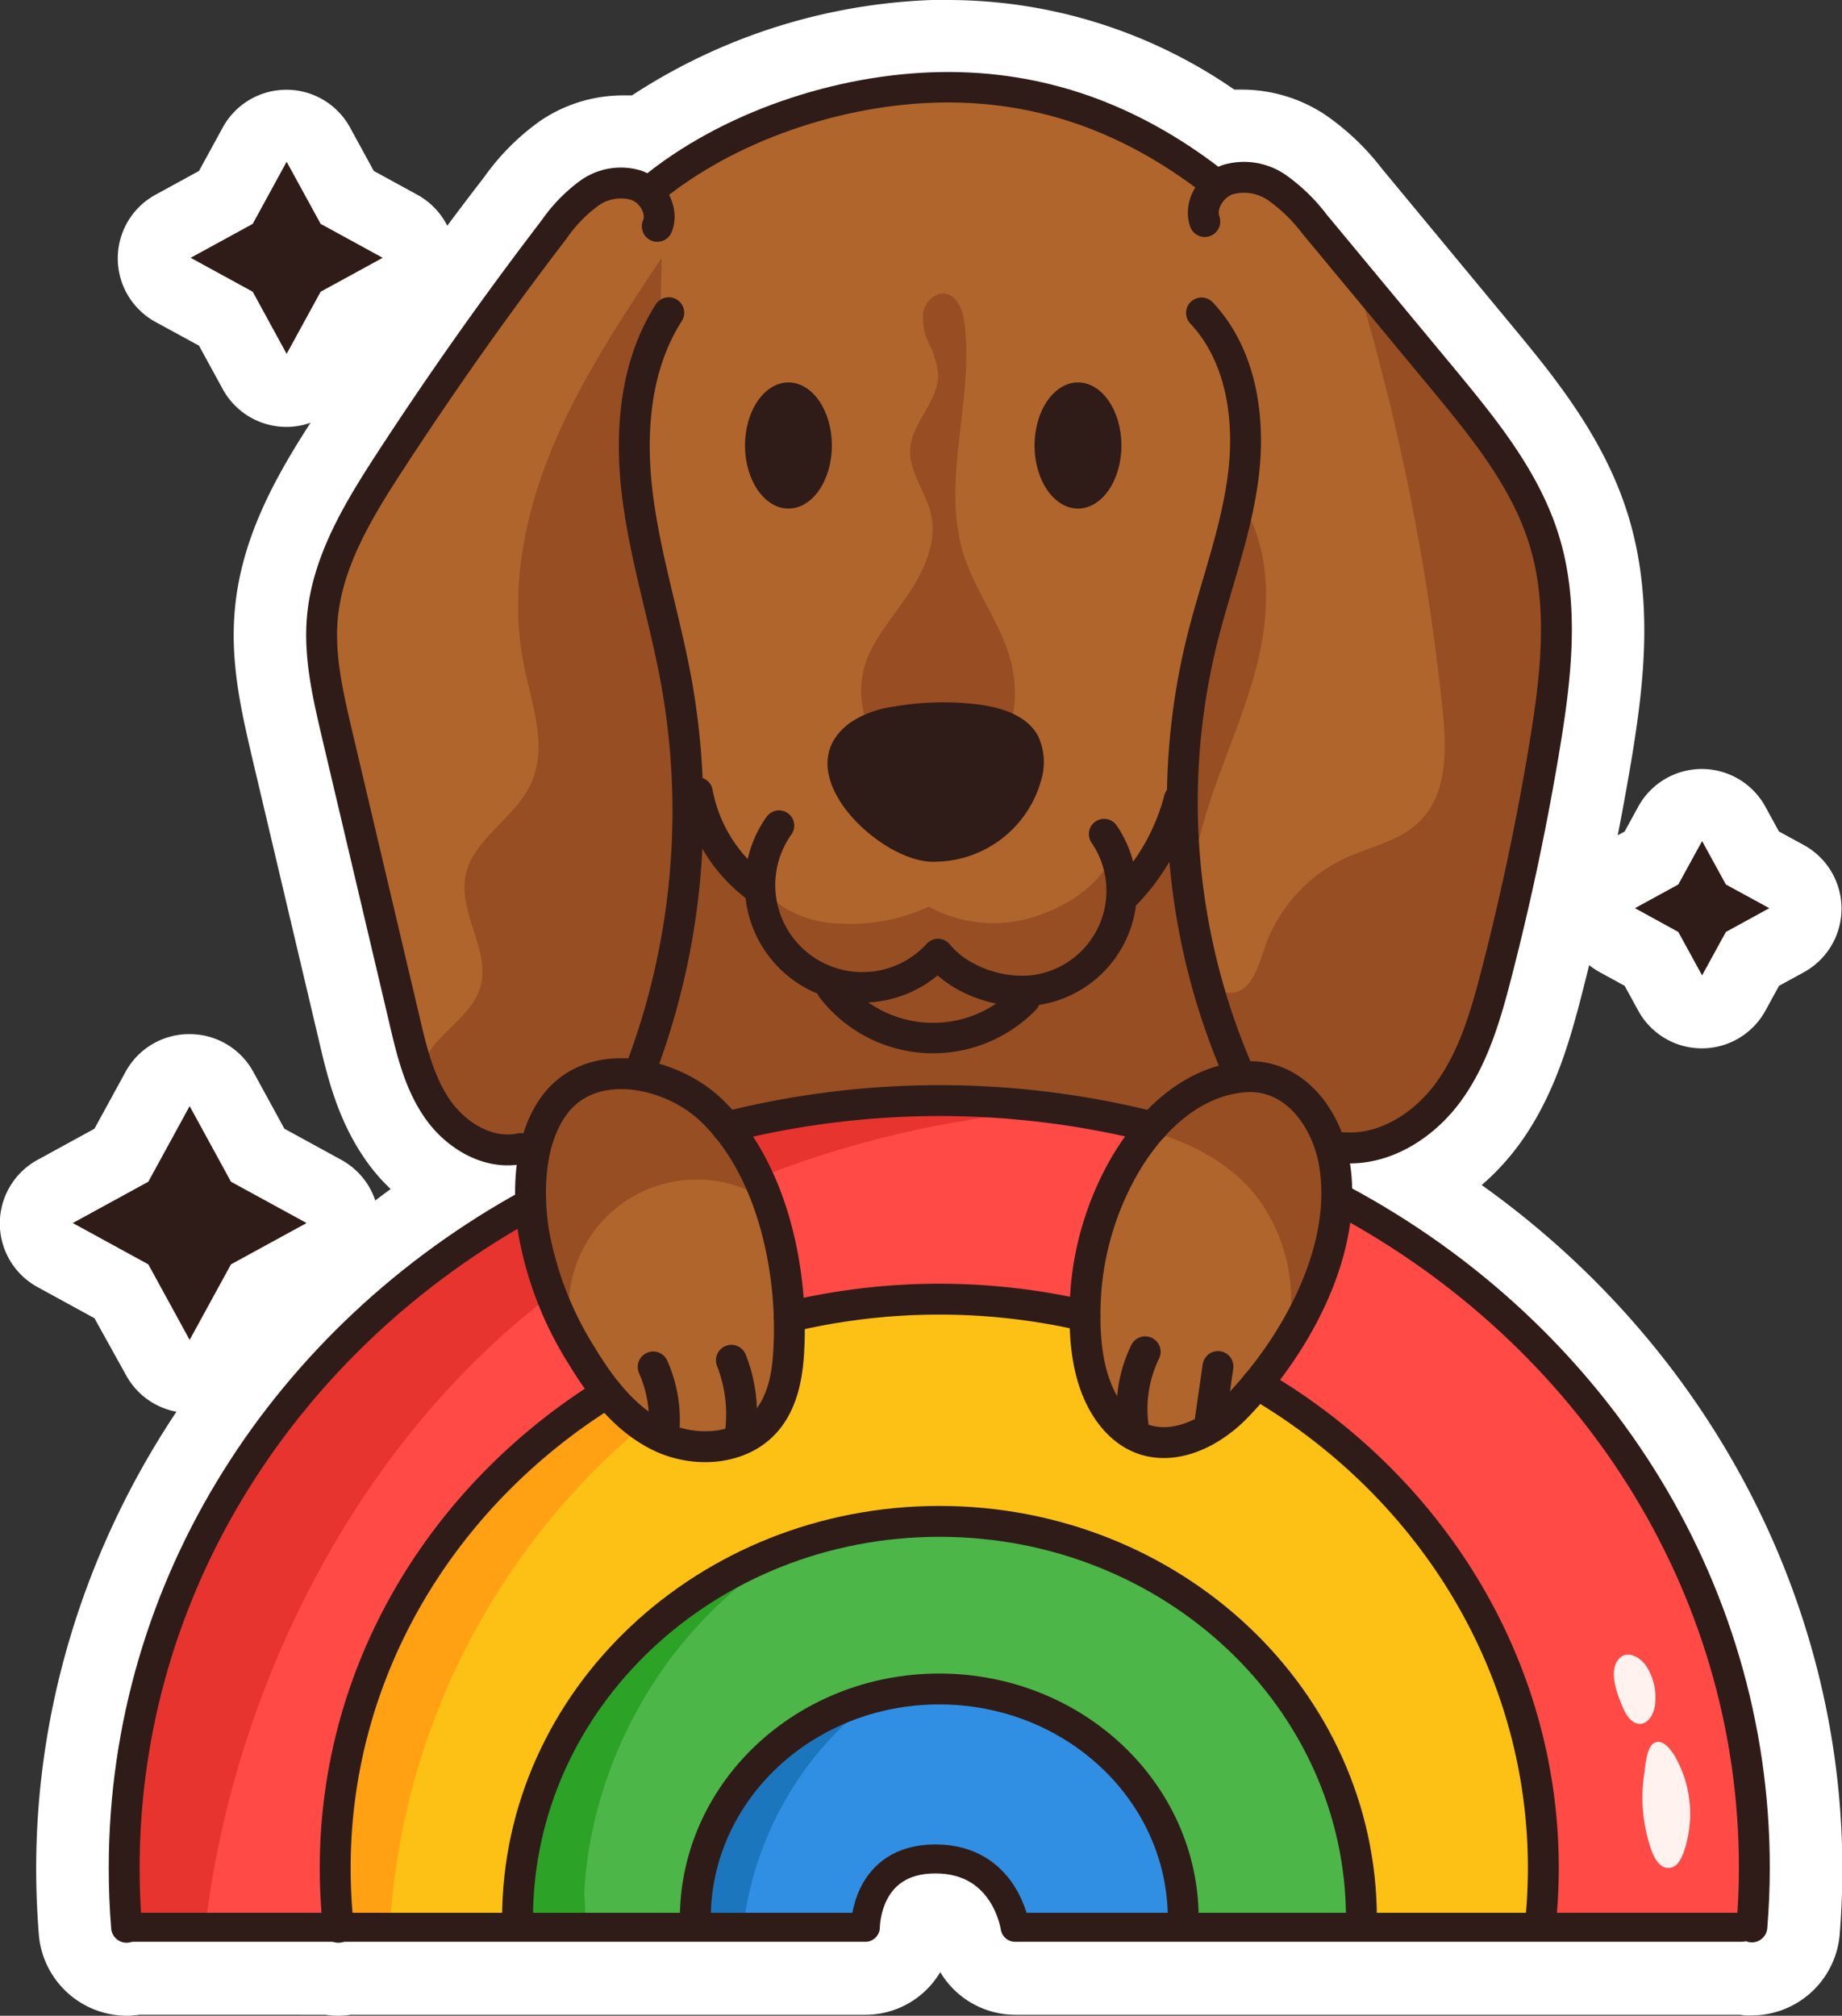
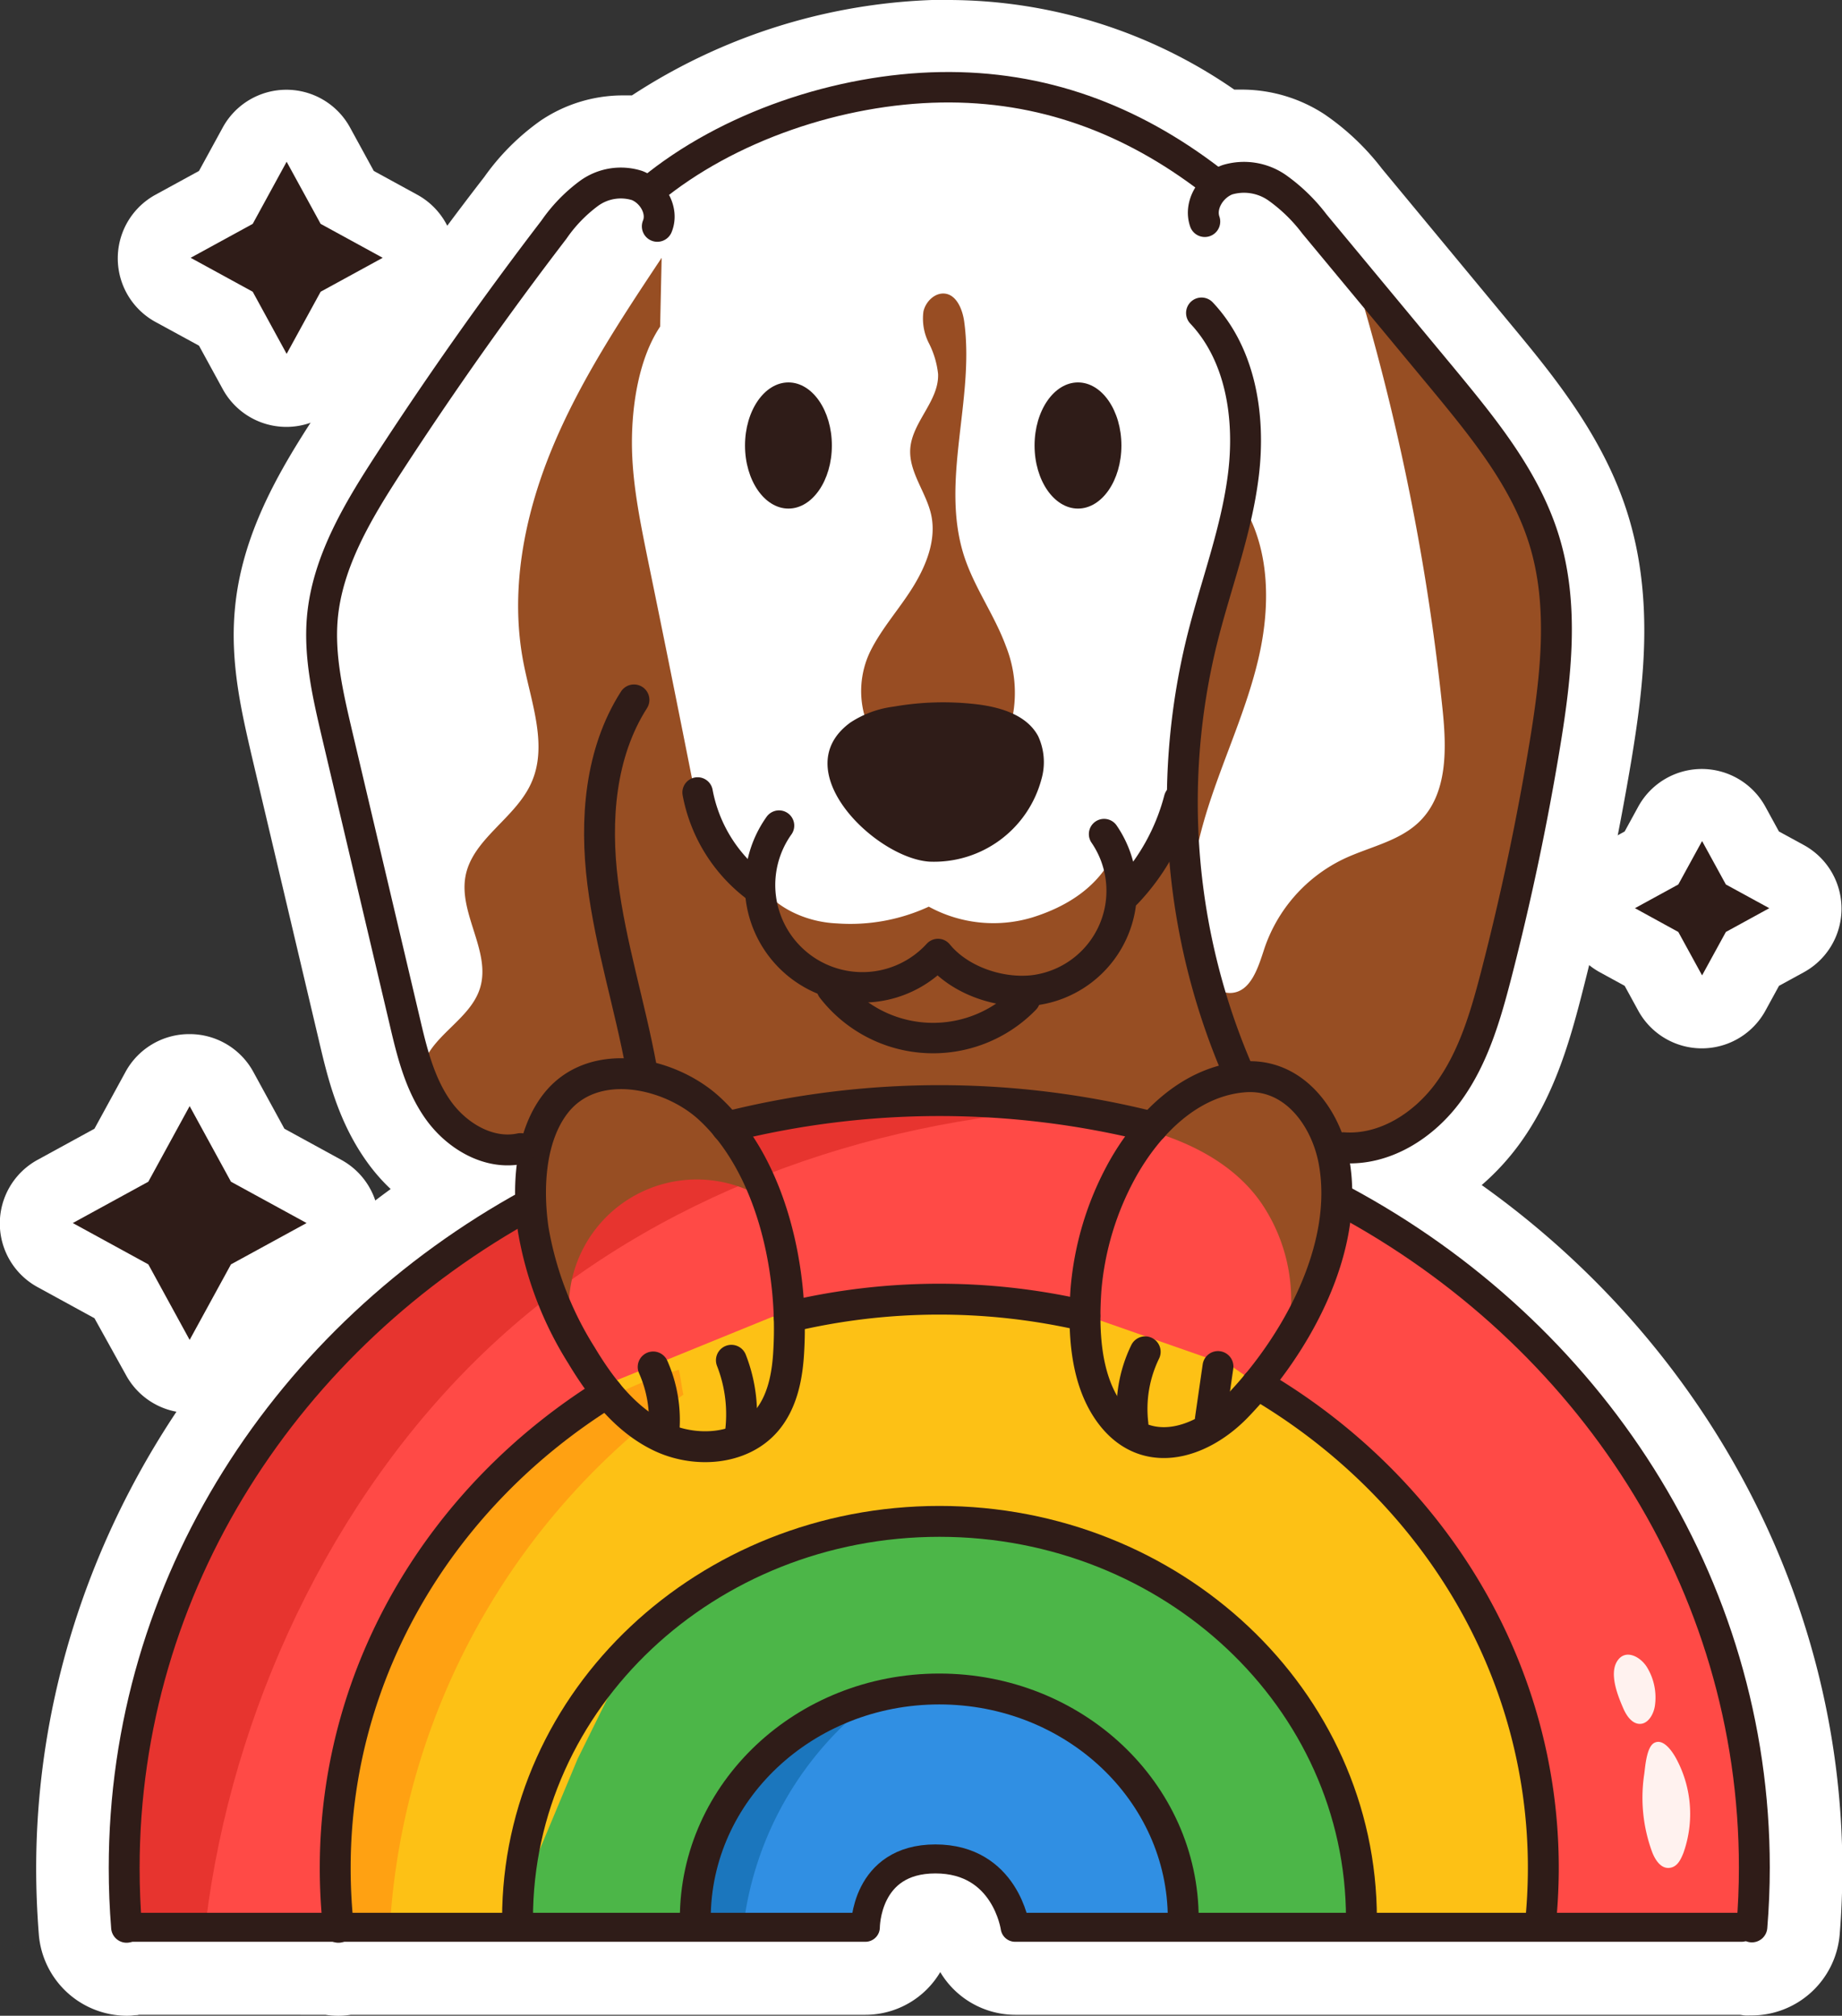
<svg xmlns="http://www.w3.org/2000/svg" viewBox="0 0 254.09 278.04">
  <rect x="0" y="0" width="254.09" height="278.04" fill="#333333" stroke="none" />
  <defs>
    <style>.cls-1{fill:#fff;}.cls-2{fill:#2f1c18;}.cls-3{fill:#ff4a46;}.cls-4{fill:#fdc115;}.cls-5{fill:#ffa112;}.cls-6{fill:#4cb648;}.cls-7{fill:#308fe3;}.cls-8{fill:#e7342f;}.cls-9{fill:#b0652c;}.cls-10{fill:#984d23;}.cls-11{fill:#974e23;}.cls-12{fill:#fff2ef;}.cls-13{fill:#1b76bd;}.cls-14{fill:#2ca227;}.cls-15,.cls-16,.cls-17{fill:none;stroke:#2f1c18;stroke-linecap:round;stroke-linejoin:round;}.cls-15{stroke-width:4px;}.cls-16{stroke-width:4.26px;}.cls-17{stroke-width:4.2px;}</style>
  </defs>
  <g id="Layer_7">
    <path d="M42.73,198.43a5,5,0,0,1-4.38-2.6l-5-9.14-9.14-5a5,5,0,0,1,0-8.78l9.14-5,5-9.14a5,5,0,0,1,8.77,0l5,9.14,9.14,5a5,5,0,0,1,0,8.78l-9.14,5-5,9.14A5,5,0,0,1,42.73,198.43Z" class="cls-1" transform="translate(-16.61 -8.54)" />
    <path d="M42.73,161.18l5.71,10.42,10.42,5.7L48.44,183l-5.71,10.43L37,183l-10.42-5.7L37,171.6l5.7-10.42m0-10a10,10,0,0,0-8.77,5.2l-4.29,7.85-7.86,4.3a10,10,0,0,0,0,17.54l7.86,4.3L34,198.23a10,10,0,0,0,17.55,0l4.29-7.86,7.86-4.3a10,10,0,0,0,0-17.54l-7.86-4.3-4.29-7.85a10,10,0,0,0-8.78-5.2Z" class="cls-1" transform="translate(-16.61 -8.54)" />
    <path d="M56.12,62.41a5,5,0,0,1-4.39-2.6l-4-7.28-7.28-4a5,5,0,0,1,0-8.77l7.28-4,4-7.28a5,5,0,0,1,8.77,0l4,7.28,7.28,4a5,5,0,0,1,0,8.77l-7.28,4-4,7.28A5,5,0,0,1,56.12,62.41Z" class="cls-1" transform="translate(-16.61 -8.54)" />
    <path d="M56.12,30.92l4.68,8.56,8.56,4.68L60.8,48.85l-4.68,8.56-4.69-8.56-8.56-4.69,8.56-4.68,4.69-8.56m0-10a10,10,0,0,0-8.78,5.2l-3.28,6-6,3.28a10,10,0,0,0,0,17.55l6,3.27,3.28,6a10,10,0,0,0,17.55,0l3.28-6,6-3.27a10,10,0,0,0,0-17.55l-6-3.28-3.28-6a10,10,0,0,0-8.77-5.2Z" class="cls-1" transform="translate(-16.61 -8.54)" />
    <path d="M251.36,148.14a5,5,0,0,1-4.38-2.6l-2.58-4.71-4.7-2.57a5,5,0,0,1,0-8.77l4.7-2.58,2.58-4.7a5,5,0,0,1,8.77,0l2.57,4.7,4.71,2.58a5,5,0,0,1,0,8.77l-4.71,2.57-2.57,4.71a5,5,0,0,1-4.39,2.6Z" class="cls-1" transform="translate(-16.61 -8.54)" />
    <path d="M251.36,124.61l3.28,6,6,3.27-6,3.28-3.28,6-3.27-6-6-3.28,6-3.27,3.27-6m0-10a10,10,0,0,0-8.77,5.2l-1.87,3.42-3.42,1.87a10,10,0,0,0,0,17.55l3.42,1.87,1.87,3.42a10,10,0,0,0,17.55,0l1.87-3.42,3.42-1.87a10,10,0,0,0,0-17.55L262,123.23l-1.87-3.42a10,10,0,0,0-8.78-5.2Z" class="cls-1" transform="translate(-16.61 -8.54)" />
    <path d="M258.24,281.58l-.59,0c-.26,0-.52-.06-.77-.11H156.6a7,7,0,0,1-6.93-6,3.71,3.71,0,0,0-4-3.39c-1,0-2.61,0-2.66,2.49a7,7,0,0,1-7,6.94H64.61l-.57.09a7.15,7.15,0,0,1-.78,0,6.89,6.89,0,0,1-1.36-.13H35.37a6.59,6.59,0,0,1-.76.1,5.35,5.35,0,0,1-.58,0,7.17,7.17,0,0,1-7.1-6.56c-.24-2.89-.36-5.84-.36-8.75,0-37.46,20-72.75,52.67-93.66a21.42,21.42,0,0,1-8-6.75c-3.41-4.79-4.72-10.35-5.78-14.82L56.11,111.4c-1.29-5.48-2.75-11.68-2.16-18.26.83-9.29,5.52-17.17,10.26-24.46,7.25-11.15,15-22.16,23.11-32.71a28,28,0,0,1,6.54-6.62,15.29,15.29,0,0,1,8.48-2.66A13.56,13.56,0,0,1,105,27a75.31,75.31,0,0,1,41.25-13.4h1.18c13.61,0,26.45,4.23,38.21,12.58A13,13,0,0,1,188,25.9a15.88,15.88,0,0,1,8.55,2.6,29.77,29.77,0,0,1,6.8,6.5l17.72,21.36c5.72,6.9,12.21,14.72,15.27,24.59,3.31,10.72,1.92,21.82.35,31.38-1.79,10.91-4.11,21.86-6.88,32.56-1.6,6.18-3.51,12.68-7.59,18.35a27,27,0,0,1-10.28,8.7c33.32,20.82,53.72,56.32,53.72,94.33,0,2.91-.12,5.86-.35,8.76A7.17,7.17,0,0,1,258.24,281.58Z" class="cls-1" transform="translate(-16.61 -8.54)" />
    <path d="M147.4,18.54c13.3,0,25.82,4.39,37.25,13.08l.46-.2A8.22,8.22,0,0,1,188,30.9a11,11,0,0,1,5.86,1.81,25.39,25.39,0,0,1,5.64,5.48l17.72,21.36c5.43,6.54,11.58,14,14.34,22.88,3,9.68,1.67,20.09.19,29.09-1.76,10.76-4,21.57-6.78,32.12-1.48,5.71-3.23,11.71-6.81,16.68-3.94,5.46-9.77,8.75-15.44,8.76a24.84,24.84,0,0,1,.3,3.45c35.56,19.23,57.64,55.11,57.64,93.74,0,2.78-.11,5.59-.34,8.35a2.13,2.13,0,0,1-2.12,2h-.17a2,2,0,0,1-.74-.2,1.84,1.84,0,0,1-.53.08H156.6a2,2,0,0,1-2-1.73c-.12-.78-1.36-7.7-9-7.7-7.37,0-7.65,6.68-7.66,7.44a2,2,0,0,1-2,2H64a2.7,2.7,0,0,1-.49.12h-.23a2.2,2.2,0,0,1-.73-.13H34.74a2.4,2.4,0,0,1-.53.12H34a2.13,2.13,0,0,1-2.12-2c-.22-2.76-.34-5.57-.34-8.35,0-38,21.46-73.45,56.07-92.87a31.75,31.75,0,0,1,.23-4.15,10.66,10.66,0,0,1-1.26.08c-4.65,0-8.9-3-11.3-6.37-2.84-4-4-8.81-5-13.07L61,110.25c-1.21-5.11-2.57-10.89-2-16.66.73-8.15,5.08-15.43,9.47-22.18,7.18-11,14.88-21.95,22.89-32.4a23.38,23.38,0,0,1,5.34-5.5,10.38,10.38,0,0,1,5.71-1.82,8,8,0,0,1,2.89.52c.22.09.44.19.65.3,10.63-8.36,26-13.7,40.43-14h1.09m0-10h-1.27a80.81,80.81,0,0,0-42.42,13.19c-.46,0-.91,0-1.37,0a20.31,20.31,0,0,0-11.26,3.5,32.56,32.56,0,0,0-7.73,7.74C75.19,43.58,67.33,54.7,60,66,55.16,73.43,49.9,82.27,49,92.69c-.67,7.38,1,14.3,2.27,19.85l9.36,39.65c1.15,4.89,2.59,11,6.57,16.57a25.49,25.49,0,0,0,3.3,3.79c-30.47,22.17-48.9,56.94-48.9,93.72,0,3.05.13,6.13.37,9.16A12.2,12.2,0,0,0,34,286.58c.34,0,.68,0,1-.05s.5,0,.75-.08H61.48a11.75,11.75,0,0,0,1.78.13,11.1,11.1,0,0,0,1.28-.07l.49-.06H136a12,12,0,0,0,10.31-5.89,12.07,12.07,0,0,0,10.32,5.89h99.86c.27,0,.53.07.8.09s.65,0,1,0a12.2,12.2,0,0,0,12.09-11.15c.25-3,.37-6.11.37-9.16C270.7,229,252,194.09,221,172a33.87,33.87,0,0,0,5.31-5.8c4.59-6.37,6.73-13.67,8.37-20,2.81-10.85,5.16-22,7-33,1.66-10.12,3.13-21.91-.51-33.67-3.34-10.82-10.47-19.4-16.19-26.3L207.23,31.8a34.55,34.55,0,0,0-7.94-7.51A20.85,20.85,0,0,0,188,20.9c-.38,0-.76,0-1.13,0A69.42,69.42,0,0,0,147.4,8.54Z" class="cls-1" transform="translate(-16.61 -8.54)" />
    <polygon points="26.16 152.57 31.86 163 42.29 168.7 31.86 174.4 26.16 184.82 20.46 174.4 10.04 168.7 20.46 163 26.16 152.57" class="cls-2" />
    <polygon points="39.54 22.31 44.23 30.88 52.79 35.56 44.23 40.24 39.54 48.81 34.86 40.24 26.3 35.56 34.86 30.88 39.54 22.31" class="cls-2" />
    <polygon points="234.79 116.01 238.07 122 244.06 125.27 238.07 128.55 234.79 134.54 231.51 128.55 225.53 125.27 231.51 122 234.79 116.01" class="cls-2" />
    <polygon points="185.15 265.54 241.66 265.85 241.42 246.88 235.68 222.58 229.78 209.29 217.88 192.14 195.48 171.89 178.89 162.8 153.66 147.28 111.26 143.21 98.56 150.62 67.65 173.75 40.72 207.25 31.28 226.13 24.59 253.08 21.8 265.69 119.4 265.85 121.7 259.47 129.68 256.43 136.52 259.16 140.03 265.85 185.15 265.54" class="cls-3" />
    <polygon points="180.26 265.54 212.46 265.69 212.89 248.82 208.68 232.97 199.78 215.41 183.65 197.98 169.96 188.5 143.36 179.2 129.56 179.2 106.53 181.64 83.77 190.91 74.25 198.99 53.25 231.97 46.24 259.43 47.76 265.84 119.4 265.85 124.31 258.57 131.86 256.86 136.52 259.16 141.43 265.97 180.26 265.54" class="cls-4" />
    <path d="M70.41,274a97.76,97.76,0,0,1,40.47-73.09c-.23-1-.39-2.4-.62-3.43A52.35,52.35,0,0,0,90,208.71a93.61,93.61,0,0,0-15.11,18c-4.65,7-8.73,14.45-11.09,22.5s-2.92,16.79-.56,24.84C66,273.85,67.67,274.19,70.41,274Z" class="cls-5" transform="translate(-16.61 -8.54)" />
    <polygon points="87.5 226.78 106.53 214.32 123.97 210.11 139.2 210.61 156.16 215.41 169.27 224.59 179.08 235.84 186.44 249 187.77 262 187.77 265.54 158.98 266.01 139.41 250.14 116.93 249.49 104.06 263.72 100.89 265.75 73.18 265.54 71.36 262.52 79.68 242.61 87.5 226.78" class="cls-6" />
    <path d="M112.61,273.53l23.4.85,2.3-6.37,6.39-1.8h6.37l4.09,4.09,2.88,4.2s18.4-.73,18.92-.43,2.87-.87,2.87-.87l-.83-7-6.23-12.43-9.7-8-9.94-4.25-14.27,1.3-9,3-8.37,5-6.64,11.33Z" class="cls-7" transform="translate(-16.61 -8.54)" />
    <path d="M45,273.74c3.56-29.08,17.26-58.47,38.43-78.71s49.68-31.2,78.89-33.44l-30.95-.48L114.31,164,80.06,180.56,62.94,195,46.35,220.08l-7.07,13.21L34,254.41l-.3,11.79.3,8.35Z" class="cls-8" transform="translate(-16.61 -8.54)" />
-     <path d="M103,33.75l-5.15,1.47L83.36,53.27l-19.75,31L61,92.94v7.5l9.23,39.45,4.45,13,.83,6.17,2.9,4.89,4.48,2.36,5.1.79,2.41-1.47-.13,10.2,2.27,10.35,4,8.81,4.56,6.45,5.11,4.39,6.63,2.22,6.07-.57,3.6-3.21,2.27-4.87.69-8s-1.54-13.15-1.67-13.55-5.6-11.59-5.6-11.59v-2.93l26.5-4L172,163.13l3.61.87L172,170.91,166.24,181l0,10.21,1.55,8.83,4.17,6.51,5.76,1.57,5.19-2.22,8.47-8.22,5-7.47,3.08-7.89.63-11.78,1.61-3.63,8.5-2.44,5.09-4.95,4.07-6.79L227,127.42l4.3-25.42.3-11.2-3.82-10.47L218.53,64,206.17,51.68,192.79,34.44l-4.37-.69-4.78-.36-3.94-2.82L160.59,22.1l-18.14-1.32L126.7,24l-16.32,8.2-4.72,2.66Z" class="cls-9" transform="translate(-16.61 -8.54)" />
    <path d="M136.67,98.36c1.57-3.16,4-5.83,5.85-8.81s3.29-6.55,2.54-10c-.69-3.12-3.08-5.87-2.89-9.06.23-3.73,4-6.65,3.84-10.38a12.2,12.2,0,0,0-1.28-4.26,7.43,7.43,0,0,1-.74-4.34c.32-1.46,1.74-2.77,3.2-2.43s2.22,2.25,2.43,3.86c1.46,10.76-3.37,22,0,32.36,1.42,4.33,4.19,8.11,5.76,12.4a17.37,17.37,0,0,1,.9,9.74,11.29,11.29,0,0,1-5.75,7.68,9.58,9.58,0,0,1-8.17,0A12.58,12.58,0,0,1,136.67,98.36Z" class="cls-10" transform="translate(-16.61 -8.54)" />
    <ellipse cx="148.7" cy="61.45" class="cls-2" rx="5.99" ry="8.7" />
    <ellipse cx="108.76" cy="61.45" class="cls-2" rx="5.99" ry="8.7" />
    <path d="M133.93,108.19a14.08,14.08,0,0,1,5.95-2.18,39.59,39.59,0,0,1,11.5-.32c3.28.4,6.89,1.48,8.44,4.4a8.54,8.54,0,0,1,.43,6,15.33,15.33,0,0,1-15.47,11.3C137.33,126.86,124.88,114.75,133.93,108.19Z" class="cls-2" transform="translate(-16.61 -8.54)" />
    <path d="M120.62,129.2c2,4.18,6.8,6.51,11.43,6.71a25.8,25.8,0,0,0,12.68-2.31A18.6,18.6,0,0,0,159,135.09c4.7-1.46,8.91-4.1,11.12-8.5.56,1.81,2,2.54,2.52,4.34,4-5.7,5.52-12.7,7-19.51,2.38-11.21,6.13-21.86,8.51-33.07,3.7,6.17,3.69,14,2.06,21s-4.73,13.59-6.92,20.44-3.47,14.34-1.35,21.22c.68,2.19,2.22,4.62,4.51,4.49,2.7-.16,3.71-3.49,4.55-6.06A21.24,21.24,0,0,1,202,127c3.55-1.67,7.69-2.42,10.47-5.19,3.85-3.83,3.69-10,3.13-15.42a318.38,318.38,0,0,0-11-56.14c11,9.92,22.49,20.75,25.91,35.14,1.92,8.06,1.07,16.5-.19,24.69a255.64,255.64,0,0,1-6.52,30.22c-1.71,6.11-3.69,12.26-7.21,17.54a23.55,23.55,0,0,1-15,10.43A37.67,37.67,0,0,1,193.91,194a23.77,23.77,0,0,0-3.23-19.4c-3.8-5.59-10.25-8.76-16.8-10.45a117,117,0,0,0-56.64-.53c1.22,3.24,2.08,6.2,3.31,9.44A17.65,17.65,0,0,0,95.14,190.4a30.65,30.65,0,0,1-5.66-23.31c-3.47-.34-7.06-.71-10.09-2.44s-5.34-5.23-4.58-8.63c1-4.53,6.61-6.72,8-11.14,1.59-5-2.91-10.24-2-15.41s6.85-8,9.06-12.88c2.33-5.07.09-10.91-1-16.38-2-9.95,0-20.37,3.87-29.75s9.52-17.91,15.14-26.36l-.21,9.49c-2.93,4.37-3.9,10.81-3.89,16.07s1.06,10.46,2.1,15.61Q109,100.44,112,115.59C113.1,120.8,116,126.58,120.62,129.2Z" class="cls-11" transform="translate(-16.61 -8.54)" />
    <path d="M244.51,264c.41,1.07,1.18,2.27,2.32,2.19s1.62-1.13,2-2.08a16.07,16.07,0,0,0-1-13c-.51-.94-1.74-2.81-3-2.18-1.1.53-1.27,3.32-1.41,4.32A21.71,21.71,0,0,0,244.51,264Z" class="cls-12" transform="translate(-16.61 -8.54)" />
    <path d="M240.56,244.25c.44,1,1.23,2.13,2.34,2.07s1.85-1.39,2-2.56a8,8,0,0,0-1.1-5.25c-.88-1.44-3-2.63-4.13-.81S239.87,242.67,240.56,244.25Z" class="cls-12" transform="translate(-16.61 -8.54)" />
    <path d="M119.21,273.81a46.36,46.36,0,0,1,18.1-31c-12.21,3.13-22,13.49-25.24,25.68-.45,1.69-.69,3.74.54,5C114.07,275,117.23,274.53,119.21,273.81Z" class="cls-13" transform="translate(-16.61 -8.54)" />
-     <path d="M123.13,223.94a53.37,53.37,0,0,0-34.82,50.19c1.83,0,6.79.93,8.31,0,1.17-.71.51-3.38.59-4.69a58,58,0,0,1,2.31-13.07,60.63,60.63,0,0,1,12.76-22.95,58.56,58.56,0,0,1,5.12-5.09C118.92,227,121.18,224.55,123.13,223.94Z" class="cls-14" transform="translate(-16.61 -8.54)" />
    <path d="M256.84,274.38H156.64s-1.31-9.43-11-9.43-9.66,9.43-9.66,9.43H34" class="cls-15" transform="translate(-16.61 -8.54)" />
    <path d="M201.76,174.15c34,18.22,56.85,52.62,56.85,92,0,2.76-.12,5.48-.34,8.18" class="cls-16" transform="translate(-16.61 -8.54)" />
    <path d="M116.85,164a120,120,0,0,1,58.74,0" class="cls-16" transform="translate(-16.61 -8.54)" />
    <path d="M34.07,274.38c-.22-2.7-.33-5.42-.33-8.18,0-39.12,22.54-73.29,56.05-91.62" class="cls-16" transform="translate(-16.61 -8.54)" />
    <path d="M190,199.44C213.7,213.27,229.5,238,229.5,266.2a76.13,76.13,0,0,1-.43,8" class="cls-16" transform="translate(-16.61 -8.54)" />
    <path d="M125.47,190.18a89.1,89.1,0,0,1,40.78-.15" class="cls-16" transform="translate(-16.61 -8.54)" />
    <path d="M63.29,274.38a76.17,76.17,0,0,1-.44-8.18c0-27.4,14.92-51.53,37.53-65.56" class="cls-16" transform="translate(-16.61 -8.54)" />
    <path d="M88,273.2c0-30.27,26.06-54.81,58.2-54.81s58.21,24.54,58.21,54.81" class="cls-16" transform="translate(-16.61 -8.54)" />
    <path d="M112.52,273.2c0-17.5,15.06-31.69,33.65-31.69s33.66,14.19,33.66,31.69" class="cls-16" transform="translate(-16.61 -8.54)" />
    <path d="M90.17,178.16a47.51,47.51,0,0,0,6.65,17.33c2.71,4.52,6.11,8.9,10.85,11.19s11.11,1.92,14.58-2.05c2.32-2.66,3-6.37,3.17-9.9.63-11.14-2.39-25.36-10.92-33.26-5.47-5.07-16.12-7.42-21.31-.63C89.63,165.5,89.36,172.61,90.17,178.16Z" class="cls-16" transform="translate(-16.61 -8.54)" />
    <path d="M171.41,169.9a41.26,41.26,0,0,0-5,16.55c-.37,5.48-.16,12,3.08,16.71,4.83,7,12.64,4.66,17.71-.57,8.11-8.38,15.61-21.8,13.43-33.82-1.11-6.11-5.58-12.23-12.42-11.69C180.66,157.68,174.88,163.67,171.41,169.9Z" class="cls-16" transform="translate(-16.61 -8.54)" />
    <path d="M172.89,205a18,18,0,0,1,1.69-10" class="cls-16" transform="translate(-16.61 -8.54)" />
    <path d="M183.57,204.31l1.05-7.28" class="cls-16" transform="translate(-16.61 -8.54)" />
    <path d="M118.7,206.52a20.42,20.42,0,0,0-1.2-10.35" class="cls-16" transform="translate(-16.61 -8.54)" />
    <path d="M108.2,205.87a18,18,0,0,0-1.49-8.78" class="cls-16" transform="translate(-16.61 -8.54)" />
    <path d="M107.28,39.76c.89-2.16-.62-4.78-2.79-5.63a7.46,7.46,0,0,0-6.64,1.09,21.15,21.15,0,0,0-4.83,5Q81,55.91,70.22,72.5C66,79,61.78,86,61.08,93.71c-.48,5.37.77,10.73,2,16l9.35,39.65c1,4.3,2.08,8.72,4.64,12.31s7,6.22,11.34,5.3" class="cls-16" transform="translate(-16.61 -8.54)" />
-     <path d="M105.08,155.82a100.81,100.81,0,0,0,4.8-53.4c-1.57-8.56-4.25-16.9-5.33-25.53s-.38-17.88,4.31-25.21" class="cls-16" transform="translate(-16.61 -8.54)" />
+     <path d="M105.08,155.82c-1.57-8.56-4.25-16.9-5.33-25.53s-.38-17.88,4.31-25.21" class="cls-16" transform="translate(-16.61 -8.54)" />
    <path d="M182.35,51.71c5.43,5.75,6.74,14.37,5.79,22.23s-3.85,15.32-5.75,23a93.55,93.55,0,0,0,5.13,59.7" class="cls-16" transform="translate(-16.61 -8.54)" />
    <path d="M182.8,39.1c-.79-2.28.84-4.91,3.1-5.76a8,8,0,0,1,6.89,1.1,23.61,23.61,0,0,1,5.14,5l17.73,21.37C221.27,67.61,227,74.6,229.6,83c2.79,9,1.66,18.78.13,28.12Q227.08,127.22,223,143c-1.45,5.59-3.09,11.28-6.47,16s-8.85,8.26-14.62,7.85" class="cls-16" transform="translate(-16.61 -8.54)" />
    <path d="M124.07,122.42A14.12,14.12,0,0,0,146,140.13c3,3.68,8.58,5.56,13.26,5a13.83,13.83,0,0,0,9.65-21.54" class="cls-17" transform="translate(-16.61 -8.54)" />
    <path d="M106.3,34.81c10.73-8.87,26.17-14,40.09-14.23s26.2,4.34,37.25,12.81" class="cls-17" transform="translate(-16.61 -8.54)" />
    <path d="M172,131.78a29.65,29.65,0,0,0,7.25-13" class="cls-17" transform="translate(-16.61 -8.54)" />
    <path d="M112.84,117.85a21.17,21.17,0,0,0,8.55,13.38" class="cls-17" transform="translate(-16.61 -8.54)" />
    <path d="M131.36,144.88A17.66,17.66,0,0,0,158,146.36" class="cls-17" transform="translate(-16.61 -8.54)" />
  </g>
</svg>